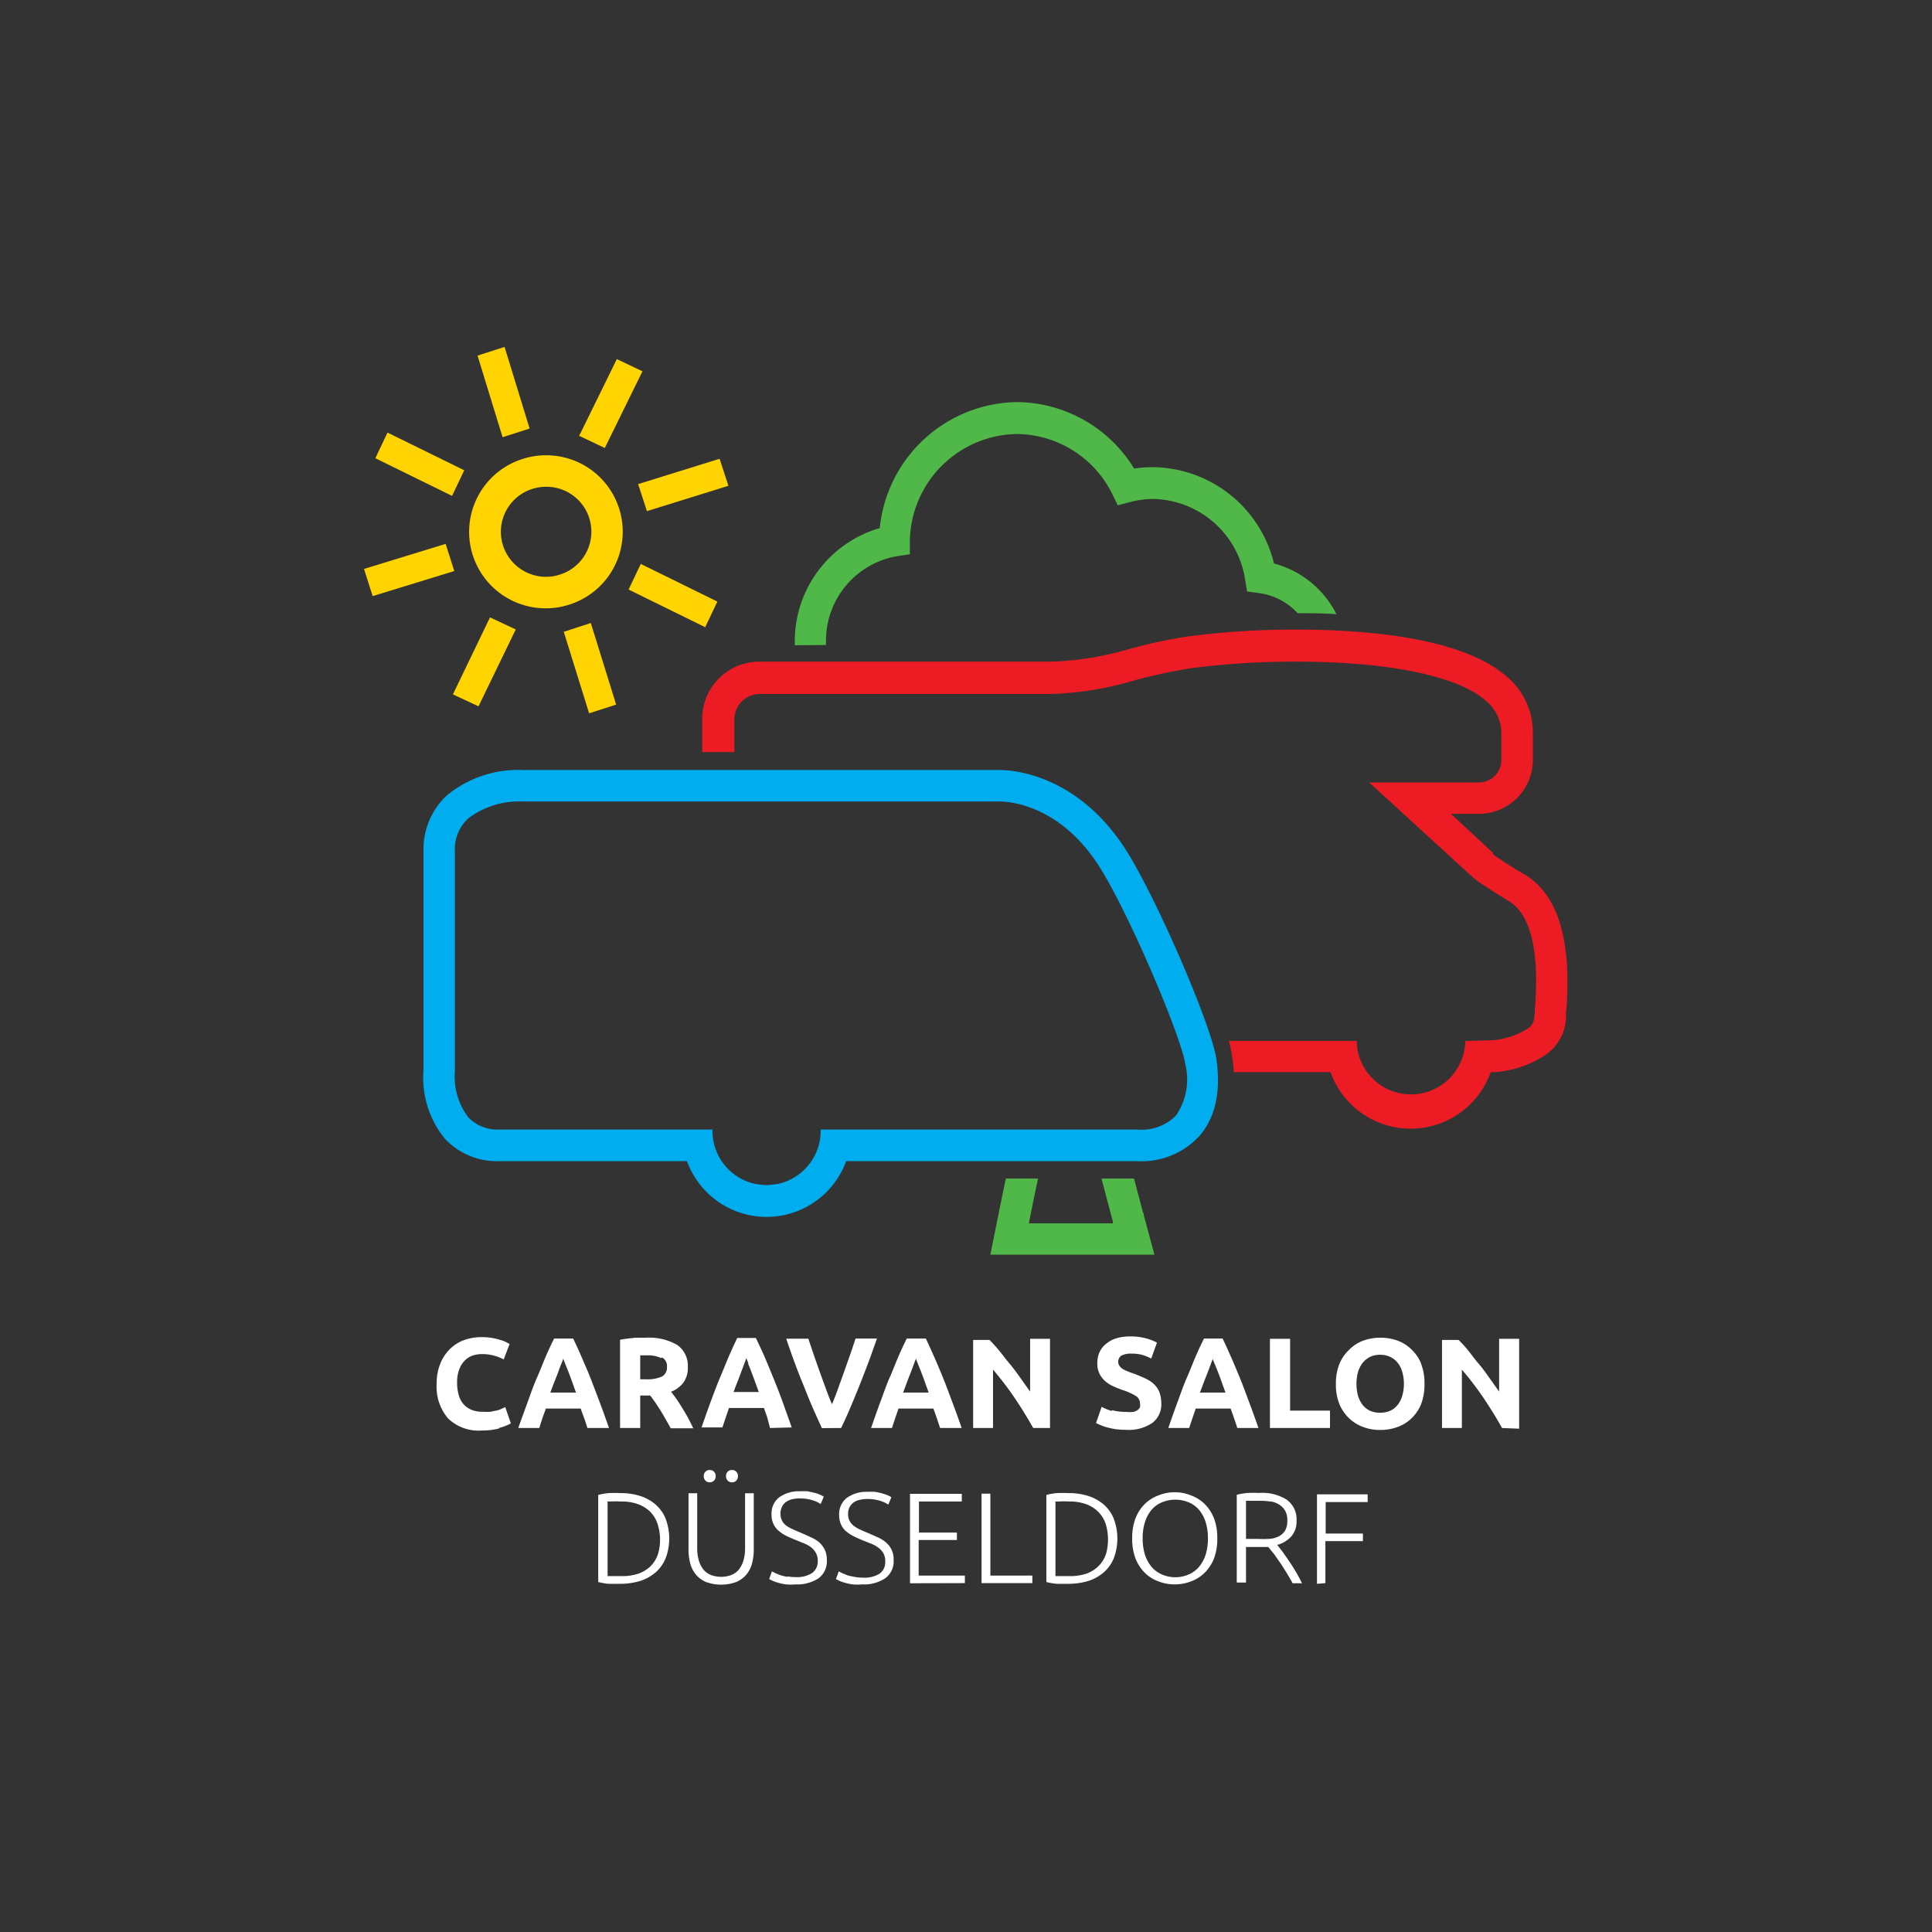
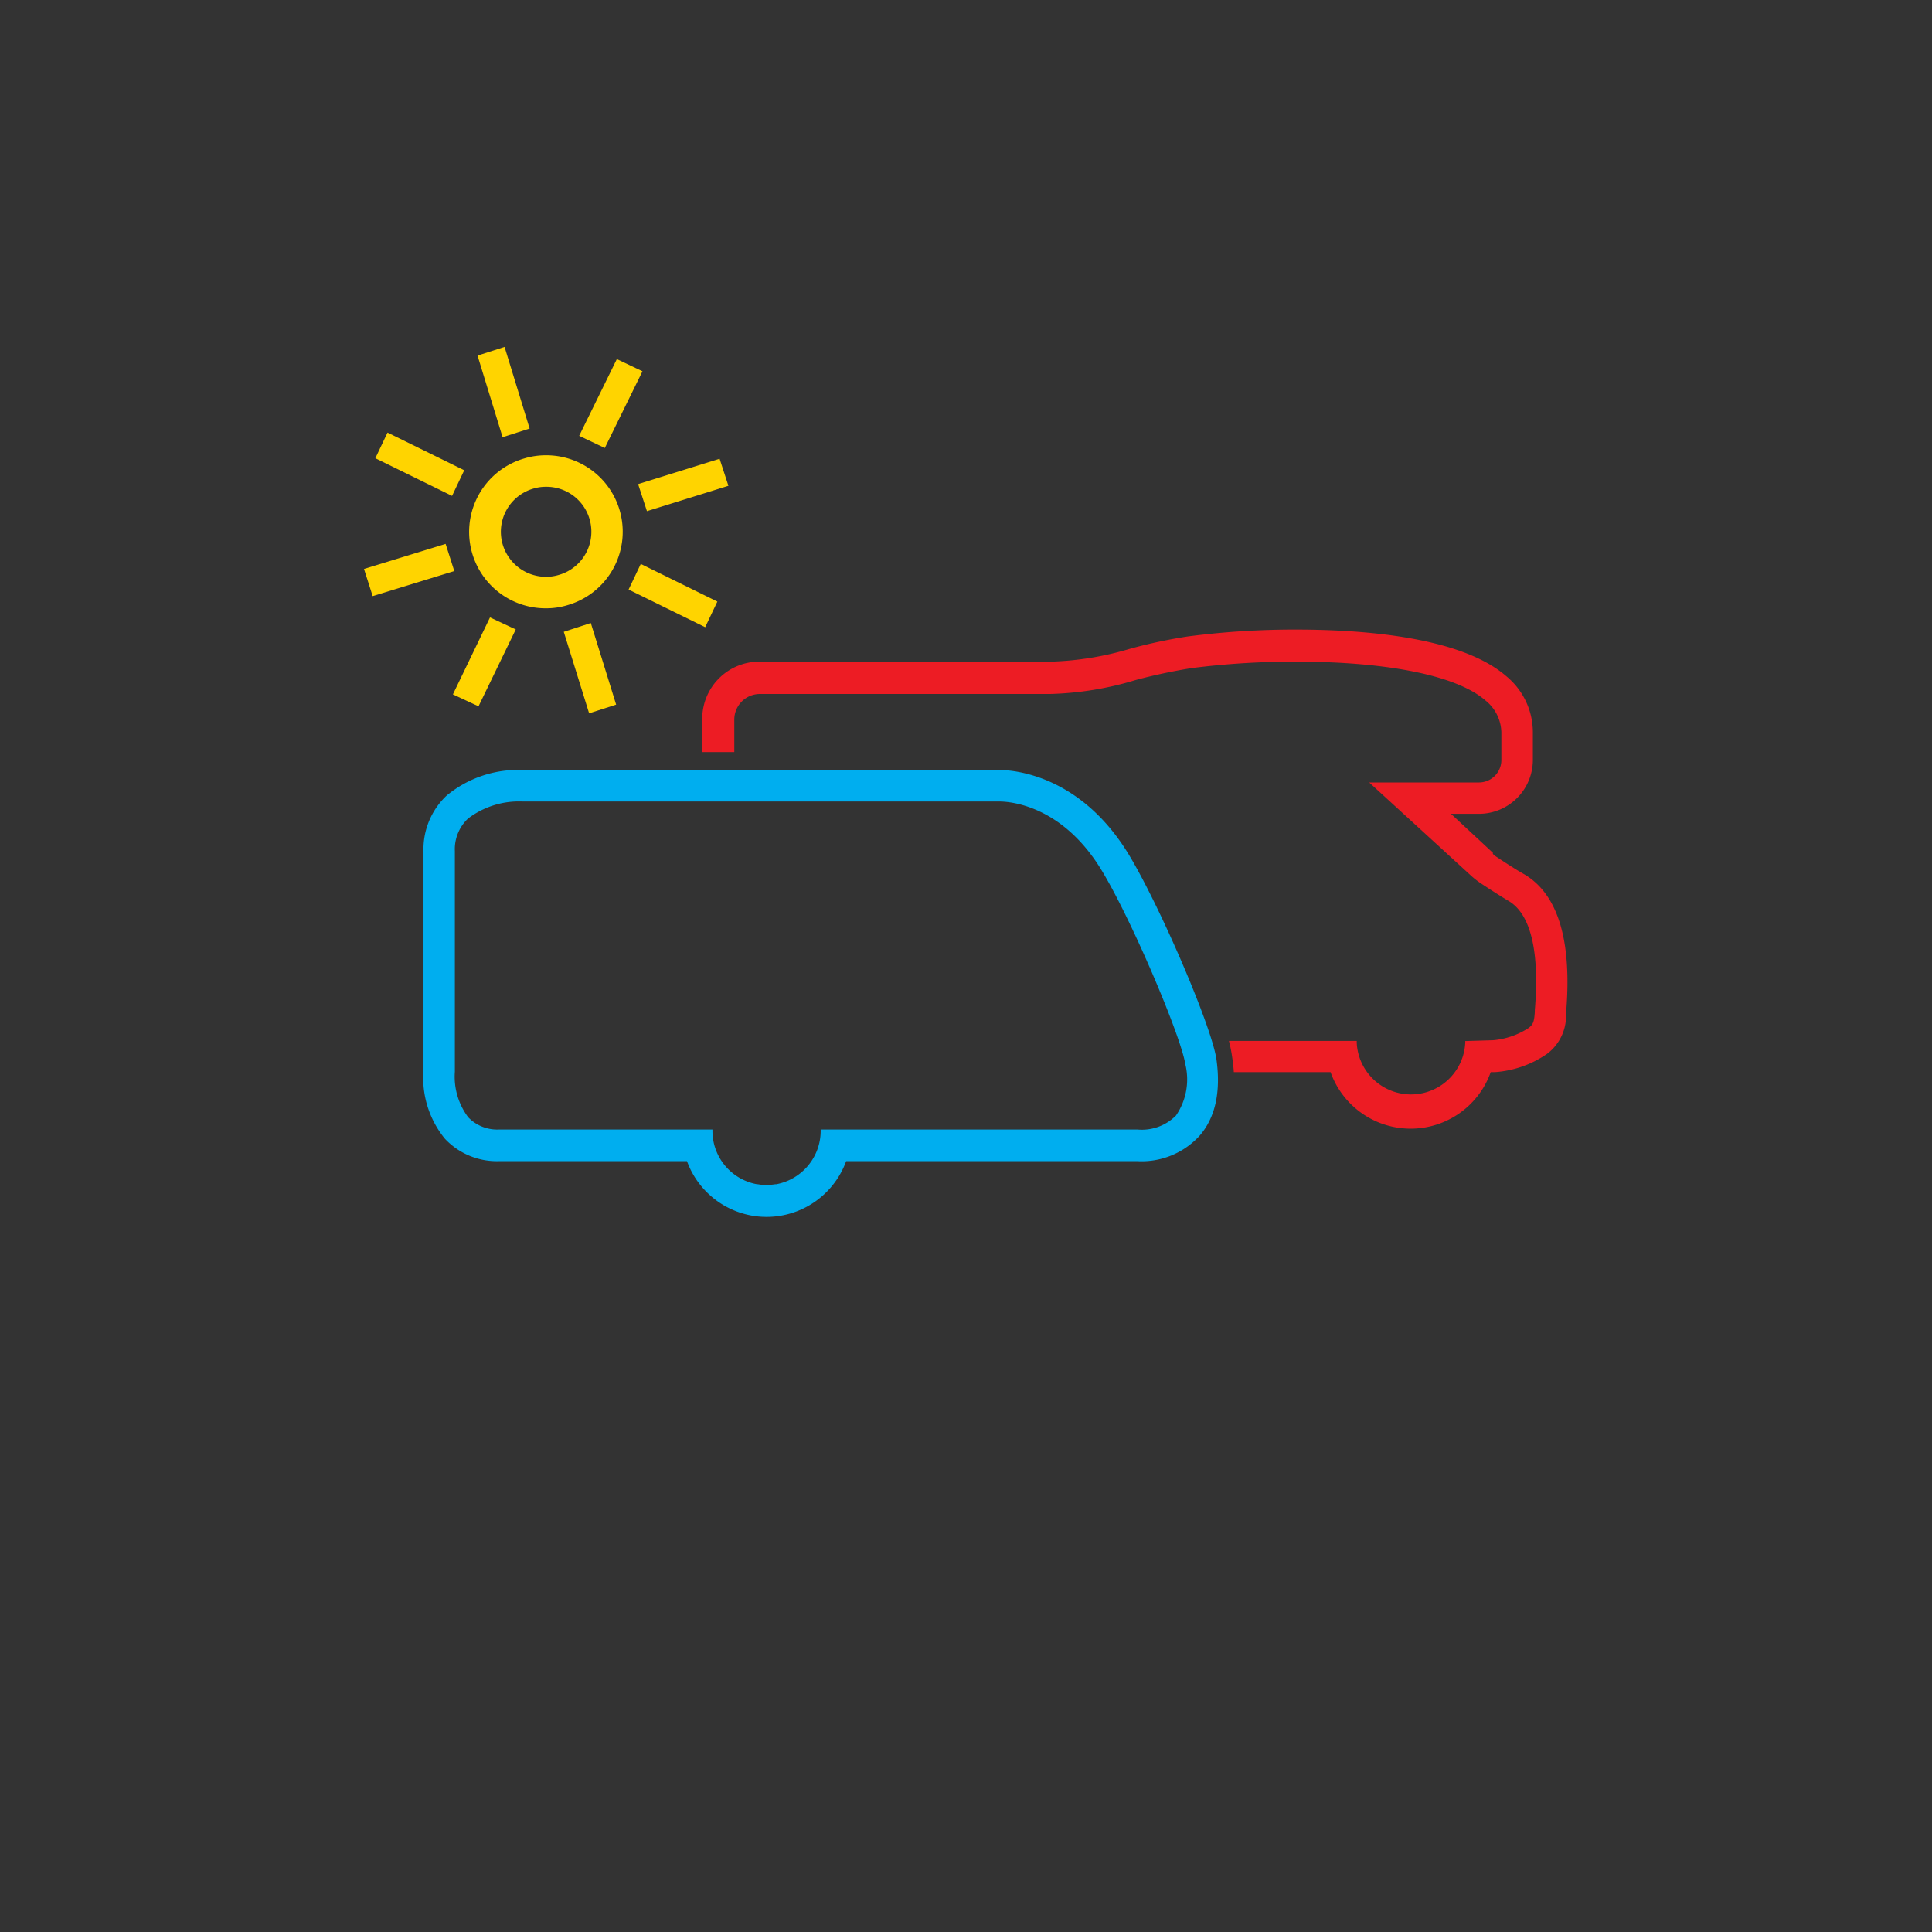
<svg xmlns="http://www.w3.org/2000/svg" data-name="Layer 1" viewBox="0 0 138 138">
  <rect x="0" y="0" width="138" height="138" fill="#333333" stroke="none" />
-   <path d="M47.54 108.46a2.74 2.74 0 00-.72-1 3.14 3.14 0 00-1.11-.61 4.56 4.56 0 00-1.42-.2 7.57 7.57 0 00-.81 0 4.64 4.64 0 00-.75.13V113a4.64 4.64 0 00.75.13h.81a4.87 4.87 0 001.42-.2 3.14 3.14 0 001.11-.61 2.7 2.7 0 00.72-1 4 4 0 000-2.85zm-4.18-1.21h.28a6.09 6.09 0 01.72 0 3.42 3.42 0 011.21.19 2.47 2.47 0 01.87.54 2.17 2.17 0 01.52.85A3.61 3.61 0 0147 111a2.21 2.21 0 01-.52.86 2.47 2.47 0 01-.87.54 3.67 3.67 0 01-1.21.18h-1v-5.28zm9.23 5.75a1.91 1.91 0 00.73-.54 2.08 2.08 0 00.4-.8 3.81 3.81 0 00.12-1v-4h-.62v3.94a3.07 3.07 0 01-.13.91 1.89 1.89 0 01-.34.63 1.34 1.34 0 01-.54.37 2.1 2.1 0 01-1.4 0 1.34 1.34 0 01-.54-.37 1.89 1.89 0 01-.34-.63 3.07 3.07 0 01-.13-.91v-3.94h-.62v4a3.81 3.81 0 00.12 1 2.08 2.08 0 00.4.8 1.91 1.91 0 00.73.54 3.16 3.16 0 002.16 0zM51 105.12a.41.41 0 00-.3-.12.41.41 0 00-.31.12.42.42 0 00-.12.32.44.44 0 00.12.32.41.41 0 00.31.12.41.41 0 00.3-.12.44.44 0 00.12-.32.42.42 0 00-.12-.32zm1.59 0a.41.41 0 00-.31-.12.41.41 0 00-.3.12.42.42 0 00-.12.32.44.44 0 00.12.32.41.41 0 00.3.12.41.41 0 00.31-.12.44.44 0 00.12-.32.42.42 0 00-.12-.32zm3.65 7.51a4.32 4.32 0 01-.48-.11l-.37-.15-.25-.13-.2.55.26.13a3.6 3.6 0 00.4.14 3.56 3.56 0 00.55.11 3.45 3.45 0 00.67 0 2.77 2.77 0 001.64-.43 1.5 1.5 0 00.6-1.3 1.67 1.67 0 00-.15-.75 1.82 1.82 0 00-.39-.52 2.44 2.44 0 00-.59-.36c-.22-.11-.46-.21-.71-.32s-.41-.17-.58-.25a2.92 2.92 0 01-.47-.26 1.06 1.06 0 01-.31-.36 1.15 1.15 0 010-1 .87.87 0 01.29-.34 1.2 1.2 0 01.43-.19 2.47 2.47 0 01.56-.06 3.14 3.14 0 01.83.11 2.29 2.29 0 01.65.29l.22-.52a1.39 1.39 0 00-.3-.16 3.14 3.14 0 00-.4-.13l-.46-.1a4.38 4.38 0 00-.51 0 2.4 2.4 0 00-1.51.43 1.46 1.46 0 00-.55 1.24 1.54 1.54 0 00.12.63 1.45 1.45 0 00.34.48 2.47 2.47 0 00.53.37c.21.11.45.21.71.32l.6.24a2.48 2.48 0 01.51.28 1.35 1.35 0 01.35.4 1.13 1.13 0 01.14.58 1 1 0 01-.42.88 2 2 0 01-1.16.28 3.51 3.51 0 01-.59-.05zm4.77 0a4.32 4.32 0 01-.48-.11l-.37-.15-.25-.13-.2.55.25.13a3.85 3.85 0 00.41.14 3.67 3.67 0 00.54.11 3.62 3.62 0 00.68 0 2.72 2.72 0 001.63-.43 1.48 1.48 0 00.61-1.3 1.56 1.56 0 00-.55-1.27 2.38 2.38 0 00-.58-.36l-.72-.32c-.21-.08-.4-.17-.58-.25a2.79 2.79 0 01-.4-.24 1 1 0 01-.31-.36.94.94 0 01-.11-.49 1 1 0 01.1-.49 1 1 0 01.29-.34 1.25 1.25 0 01.44-.19 2.47 2.47 0 01.56-.06 3.2 3.2 0 01.83.11 2.29 2.29 0 01.65.29l.22-.52a1.39 1.39 0 00-.3-.16 3.76 3.76 0 00-.4-.13 4.8 4.8 0 00-.47-.1 4 4 0 00-.5 0 2.4 2.4 0 00-1.51.43 1.46 1.46 0 00-.55 1.24 1.54 1.54 0 00.12.63 1.42 1.42 0 00.33.48 2.84 2.84 0 00.54.37c.21.11.44.21.71.32l.6.24a2.17 2.17 0 01.5.28 1.25 1.25 0 01.36.4 1.13 1.13 0 01.13.58 1 1 0 01-.41.88 2.05 2.05 0 01-1.16.28 3.42 3.42 0 01-.59-.05zm7.91.45v-.54h-3.3V110h2.73v-.53h-2.71v-2.22h3.06v-.55H65v6.39zm1.82-.54v-5.85h-.63v6.39h3.63v-.54zm8.81-4.08a2.74 2.74 0 00-.72-1 3.14 3.14 0 00-1.11-.61 4.6 4.6 0 00-1.42-.2 7.88 7.88 0 00-.82 0 4.51 4.51 0 00-.74.13V113a4.51 4.51 0 00.74.13h.82a4.92 4.92 0 001.42-.2 3.14 3.14 0 001.11-.61 2.7 2.7 0 00.72-1 4 4 0 000-2.85zm-4.19-1.21h.29a6.09 6.09 0 01.72 0 3.45 3.45 0 011.21.19 2.43 2.43 0 01.86.54 2.19 2.19 0 01.53.85A3.81 3.81 0 0179 111a2.23 2.23 0 01-.53.86 2.43 2.43 0 01-.86.54 3.71 3.71 0 01-1.21.18h-1.01v-5.28zm11.35 1.19a3 3 0 00-.65-1 2.76 2.76 0 00-1-.63 3 3 0 00-1.15-.22 2.94 2.94 0 00-1.15.22 2.67 2.67 0 00-1 .63 3 3 0 00-.65 1 4 4 0 00-.24 1.44 4 4 0 00.24 1.45 3.07 3.07 0 00.65 1 2.67 2.67 0 001 .63 3.13 3.13 0 001.15.21 3.17 3.17 0 001.15-.21 2.76 2.76 0 001-.63 3.07 3.07 0 00.65-1 4 4 0 00.24-1.45 4 4 0 00-.24-1.44zm-.59 2.6a2.59 2.59 0 01-.47.87 2 2 0 01-.74.55 2.4 2.4 0 01-1.92 0 2 2 0 01-.74-.55 2.59 2.59 0 01-.47-.87 3.78 3.78 0 01-.16-1.16 3.72 3.72 0 01.16-1.15 2.55 2.55 0 01.47-.88 2 2 0 01.74-.54 2.52 2.52 0 011.92 0 2 2 0 01.74.54 2.55 2.55 0 01.47.88 3.72 3.72 0 01.16 1.15 3.78 3.78 0 01-.16 1.16zm5.82-3.9a3.27 3.27 0 00-2-.5 8 8 0 00-.82 0 4.86 4.86 0 00-.78.13v6.27H89v-2.54H90.59l.41.5.45.64a19.144 19.144 0 01.88 1.45H93c-.12-.24-.25-.5-.41-.77s-.32-.53-.49-.78l-.48-.69-.39-.5a2.06 2.06 0 001-.6 1.61 1.61 0 00.38-1.13 1.7 1.7 0 00-.67-1.47zm-1.2.1a1.64 1.64 0 01.61.22 1.32 1.32 0 01.44.44 1.34 1.34 0 01.16.7 1.39 1.39 0 01-.16.73 1.11 1.11 0 01-.45.41 1.79 1.79 0 01-.68.18 7.08 7.08 0 01-.82 0H89v-2.72h1.06a4.17 4.17 0 01.71.06zm3.93 5.84v-3h2.68v-.54h-2.66v-2.25h3v-.55h-3.62v6.39zM35.63 102a3.52 3.52 0 00.86-.33l-.4-1.16-.27.12a1.35 1.35 0 01-.34.12l-.44.09a4.73 4.73 0 01-.56 0 2 2 0 01-.85-.16 1.56 1.56 0 01-.57-.44 1.68 1.68 0 01-.31-.66 3.07 3.07 0 01-.1-.82 2.61 2.61 0 01.15-.94 1.78 1.78 0 01.39-.63 1.46 1.46 0 01.56-.36 2.11 2.11 0 01.65-.11 3.38 3.38 0 01.89.11 3.42 3.42 0 01.69.27l.42-1.1-.24-.13a2.18 2.18 0 00-.42-.16 5 5 0 00-.58-.14 4.18 4.18 0 00-.74-.06 3.7 3.7 0 00-1.3.22 2.82 2.82 0 00-1 .65 3 3 0 00-.68 1.05 3.74 3.74 0 00-.25 1.42 3.47 3.47 0 00.81 2.46 3.12 3.12 0 002.38.87 4.94 4.94 0 001.28-.15zm7.87 0c-.24-.69-.47-1.33-.69-1.91s-.43-1.14-.63-1.65-.42-1-.62-1.47-.41-.92-.62-1.36h-1.36c-.22.44-.43.89-.63 1.36s-.4 1-.61 1.47-.42 1.06-.63 1.65-.45 1.22-.69 1.91h1.5c.07-.22.14-.45.22-.69s.17-.46.25-.7h2.49c.08.24.16.47.25.7s.15.47.23.69zm-3.12-4.57c.06.16.13.34.22.55l.26.7.28.79h-1.83c.1-.28.2-.54.3-.79l.27-.69c.07-.21.14-.4.21-.56s.11-.28.14-.38l.15.38zm4.91-1.86a7.32 7.32 0 00-1 .13v6.3h1.44v-2.32h.71c.12.15.24.32.37.5l.37.57c.13.21.25.42.37.63l.36.64h1.61c-.12-.24-.23-.47-.36-.72s-.27-.47-.41-.7-.27-.44-.41-.64-.28-.39-.41-.55a2 2 0 00.89-.66 1.78 1.78 0 00.31-1.09 1.81 1.81 0 00-.77-1.6 4 4 0 00-2.2-.51h-.9zm2 1.39a.69.69 0 01.35.67.73.73 0 01-.35.69 2.51 2.51 0 01-1.16.2h-.4v-1.71h.51a2.25 2.25 0 011 .2zm9.26 5c-.24-.69-.47-1.33-.68-1.91s-.43-1.14-.64-1.65-.41-1-.61-1.47-.42-.92-.63-1.36h-1.33c-.21.44-.42.89-.62 1.36s-.41 1-.61 1.47-.42 1.06-.64 1.65-.44 1.22-.68 1.91h1.49l.23-.69.24-.7h2.5l.24.7.19.73zm-3.12-4.57c.07.16.14.34.22.55s.17.44.26.7l.29.79h-1.8c.1-.28.2-.54.3-.79s.18-.48.26-.69l.21-.56c.06-.16.11-.28.14-.38l.15.38zm6.65 4.61c.26-.54.51-1.09.75-1.67s.48-1.15.7-1.72.43-1.1.62-1.62l.49-1.38h-1.53c-.12.37-.25.77-.4 1.19l-.45 1.28-.44 1.22c-.14.39-.27.72-.39 1-.13-.28-.26-.62-.4-1l-.44-1.21-.45-1.28c-.14-.42-.28-.82-.4-1.19h-1.58q.2.6.48 1.38c.19.52.39 1.06.62 1.62s.45 1.14.7 1.72.5 1.13.75 1.67zm8.61 0c-.24-.69-.47-1.33-.69-1.91s-.42-1.14-.63-1.65-.41-1-.62-1.47-.41-.92-.62-1.36h-1.36c-.22.44-.43.89-.63 1.36s-.4 1-.61 1.47-.41 1.06-.63 1.65-.44 1.22-.68 1.91h1.49l.23-.69.24-.7h2.49c.09.24.17.47.25.7l.23.69zm-3.12-4.57c.06.16.14.34.22.55s.17.44.26.7.19.51.28.79h-1.82l.29-.79.27-.69.21-.56c.06-.16.11-.28.14-.38l.15.38zM75 102v-6.37h-1.42v3.77l-.71-1c-.26-.36-.51-.71-.76-1s-.51-.65-.76-.95-.47-.54-.67-.74h-1.17V102h1.42v-4.17a22.28 22.28 0 011.53 2c.48.71.93 1.44 1.34 2.17zm4.4-1.22a3.72 3.72 0 01-.71-.29l-.4 1.15a2 2 0 00.32.15 2.56 2.56 0 00.45.16 5.57 5.57 0 00.6.13 5.86 5.86 0 00.77.05 3 3 0 001.89-.5 1.66 1.66 0 00.63-1.38 2.29 2.29 0 00-.13-.79 1.58 1.58 0 00-.36-.56 2.34 2.34 0 00-.61-.42c-.25-.12-.54-.24-.87-.37a3.72 3.72 0 01-.44-.16 2.28 2.28 0 01-.35-.17.81.81 0 01-.23-.22.53.53 0 01.14-.73 1.4 1.4 0 01.74-.14 2.62 2.62 0 01.79.1 3.27 3.27 0 01.6.25l.41-1.14a3.87 3.87 0 00-.77-.3 4.13 4.13 0 00-1.12-.14 3.32 3.32 0 00-1 .13 2 2 0 00-.73.39 1.56 1.56 0 00-.48.6 1.87 1.87 0 00-.16.8 1.6 1.6 0 00.16.75 1.72 1.72 0 00.4.52 2.06 2.06 0 00.56.36c.21.1.42.18.63.26a4.43 4.43 0 011 .44.63.63 0 01.3.53.75.75 0 010 .26.46.46 0 01-.16.21.86.86 0 01-.32.14 2.27 2.27 0 01-.5 0 3.78 3.78 0 01-1-.12zM89.89 102c-.24-.69-.47-1.33-.69-1.91s-.42-1.14-.63-1.65-.41-1-.62-1.47-.41-.92-.62-1.36H86c-.22.44-.43.89-.63 1.36s-.4 1-.61 1.47-.41 1.06-.63 1.65-.44 1.22-.68 1.91h1.49l.23-.69.24-.7h2.49c.09.24.17.47.25.7s.16.47.23.69zm-3.12-4.57c.06.16.14.34.22.55s.17.44.26.7.19.51.28.79h-1.82l.29-.77.27-.69.21-.56c.06-.16.11-.28.14-.38l.15.38zm5.38 3.33v-5.13h-1.44V102H95v-1.24zM97 98a2.09 2.09 0 01.33-.65 1.7 1.7 0 01.53-.43 1.66 1.66 0 01.72-.15 1.69 1.69 0 01.72.15 1.46 1.46 0 01.53.42 1.74 1.74 0 01.33.65 3.11 3.11 0 010 1.71 1.82 1.82 0 01-.33.65 1.46 1.46 0 01-.53.42 1.85 1.85 0 01-.72.14 1.81 1.81 0 01-.72-.14 1.54 1.54 0 01-.53-.42 2.21 2.21 0 01-.33-.65 3.34 3.34 0 010-1.7zm4.51-.6a2.89 2.89 0 00-.68-1 2.76 2.76 0 00-1-.64 3.63 3.63 0 00-1.24-.21 3.5 3.5 0 00-1.21.21 2.68 2.68 0 00-1 .64 2.94 2.94 0 00-.7 1 3.83 3.83 0 00-.26 1.45 3.78 3.78 0 00.25 1.44 2.94 2.94 0 00.68 1 2.82 2.82 0 001 .63 3.36 3.36 0 001.23.22 3.48 3.48 0 001.26-.22 2.7 2.7 0 001-.63 2.92 2.92 0 00.67-1 4 4 0 00.24-1.44 3.83 3.83 0 00-.25-1.45zm7 4.65v-6.42h-1.43v3.77l-.71-1c-.25-.36-.51-.71-.76-1s-.51-.65-.75-.95-.47-.54-.68-.74H103V102h1.42v-4.17a22.28 22.28 0 011.53 2c.48.71.93 1.44 1.34 2.17z" fill="#fff" />
  <path d="M86.88 75.62c-.38-2.46-4.21-11.32-6.4-14.82C77 55.28 72.3 55 71.38 55H37.32a8 8 0 00-5.42 1.83 5.27 5.27 0 00-1.65 4v15.62a6.87 6.87 0 001.53 4.89 5.09 5.09 0 003.87 1.6h13.42a6.05 6.05 0 0011.37 0h20.79a5.6 5.6 0 004.45-1.81c1.14-1.31 1.54-3.17 1.2-5.53zM84 79.68a3.43 3.43 0 01-2.75 1H58.62v.1a3.88 3.88 0 01-3.18 3.81h-.07a6 6 0 01-.61.06 4.2 4.2 0 01-.62-.06h-.06a3.87 3.87 0 01-3.19-3.81v-.1H35.65a2.87 2.87 0 01-2.21-.88 4.83 4.83 0 01-.95-3.25V60.79a3 3 0 01.94-2.32 6 6 0 013.88-1.22h34.07c.71 0 4.38.23 7.2 4.74 2.14 3.43 5.77 12 6.08 14a4.57 4.57 0 01-.66 3.69z" fill="#00aeef" />
  <path d="M106.64 60.92l-3-2.79h2a3.85 3.85 0 003.85-3.84v-2a5.19 5.19 0 00-1.91-4c-3.17-2.74-9.92-3.32-15-3.32a58.92 58.92 0 00-7.73.49 36.22 36.22 0 00-4.2.9 21.85 21.85 0 01-5.57.9H54.24a4.08 4.08 0 00-4.08 4.08v2.38h2.29V51.4a1.83 1.83 0 011.83-1.83H75a23.07 23.07 0 006.13-1 40.11 40.11 0 014-.85 57.93 57.93 0 017.42-.46c6.58 0 11.52 1 13.55 2.77a3 3 0 011.14 2.27v2a1.6 1.6 0 01-1.6 1.59H97.8l7.32 6.7a5.91 5.91 0 00.63.49c.21.14 1.29.85 2 1.27 1.59.93 2.23 3.62 1.88 7.81v.13c-.05.64-.09.87-.45 1.14a5.52 5.52 0 01-2.52.87l-2 .06a.62.62 0 010 .13 3.88 3.88 0 01-7.75 0v-.14h-9.13a10 10 0 01.22 1.08c.06.41.11.79.13 1.15h6.91a6.07 6.07 0 0011.44 0h.32a7.48 7.48 0 003.71-1.31 3.39 3.39 0 001.35-2.76v-.13c.44-5.17-.56-8.51-3-9.94-.68-.38-1.75-1.09-1.88-1.18a1.91 1.91 0 01-.35-.27z" fill="#ed1c24" />
-   <path d="M81.66 86.66c-.33-1.22-.53-2-.66-2.48h-2.32c.13.51.4 1.54.81 3.07v.13h-6s.48-2.42.66-3.2h-2.3c-.22 1-.55 2.67-.57 2.75l-.54 2.69h11.72l-.76-2.81a1 1 0 010-.15zM59 46.07a2.62 2.62 0 010-.28 6.12 6.12 0 015.06-6.06l.93-.14v-1A7.77 7.77 0 0172.66 31a7.68 7.68 0 016.78 4.27l.4.82.89-.23a6.42 6.42 0 011.64-.22 6.78 6.78 0 016.57 5.78l.14.83.83.11a4.59 4.59 0 012.78 1.44c.89 0 1.82 0 2.77.07A7 7 0 0091 40.25a9 9 0 00-8.64-6.88 8.76 8.76 0 00-1.35.1 9.9 9.9 0 00-8.36-4.75 10 10 0 00-9.81 9 8.42 8.42 0 00-6.07 8.09v.28z" fill="#50b848" />
  <path d="M39 43.45a5.46 5.46 0 01-1.53-10.71 5.29 5.29 0 011.53-.22 5.46 5.46 0 011.52 10.71 5.22 5.22 0 01-1.52.22zm0-8.68a3.06 3.06 0 00-.9.13 3.21 3.21 0 00-2.19 4A3.23 3.23 0 0039 41.2a3.11 3.11 0 00.9-.13 3.21 3.21 0 00-.9-6.3zM35.9 31.23l-1.79-5.83 1.93-.62 1.79 5.83-1.93.62zM26.62 42.58L26 40.64l5.83-1.79.62 1.94-5.83 1.79zM43.2 32l-1.83-.87 2.69-5.48 1.83.87L43.2 32zM32.29 35.42l-5.48-2.69.87-1.83 5.48 2.69-.87 1.83zM32.35 49.6L35 44.1l1.84.86-2.66 5.49-1.83-.85zM42.08 50.95l-1.81-5.82 1.93-.63 1.81 5.83-1.93.62zM50.37 44.8l-5.47-2.69.87-1.83 5.47 2.69-.87 1.83zM52.03 34.7l-5.82 1.81-.63-1.93 5.82-1.81.63 1.93z" fill="#ffd400" />
</svg>